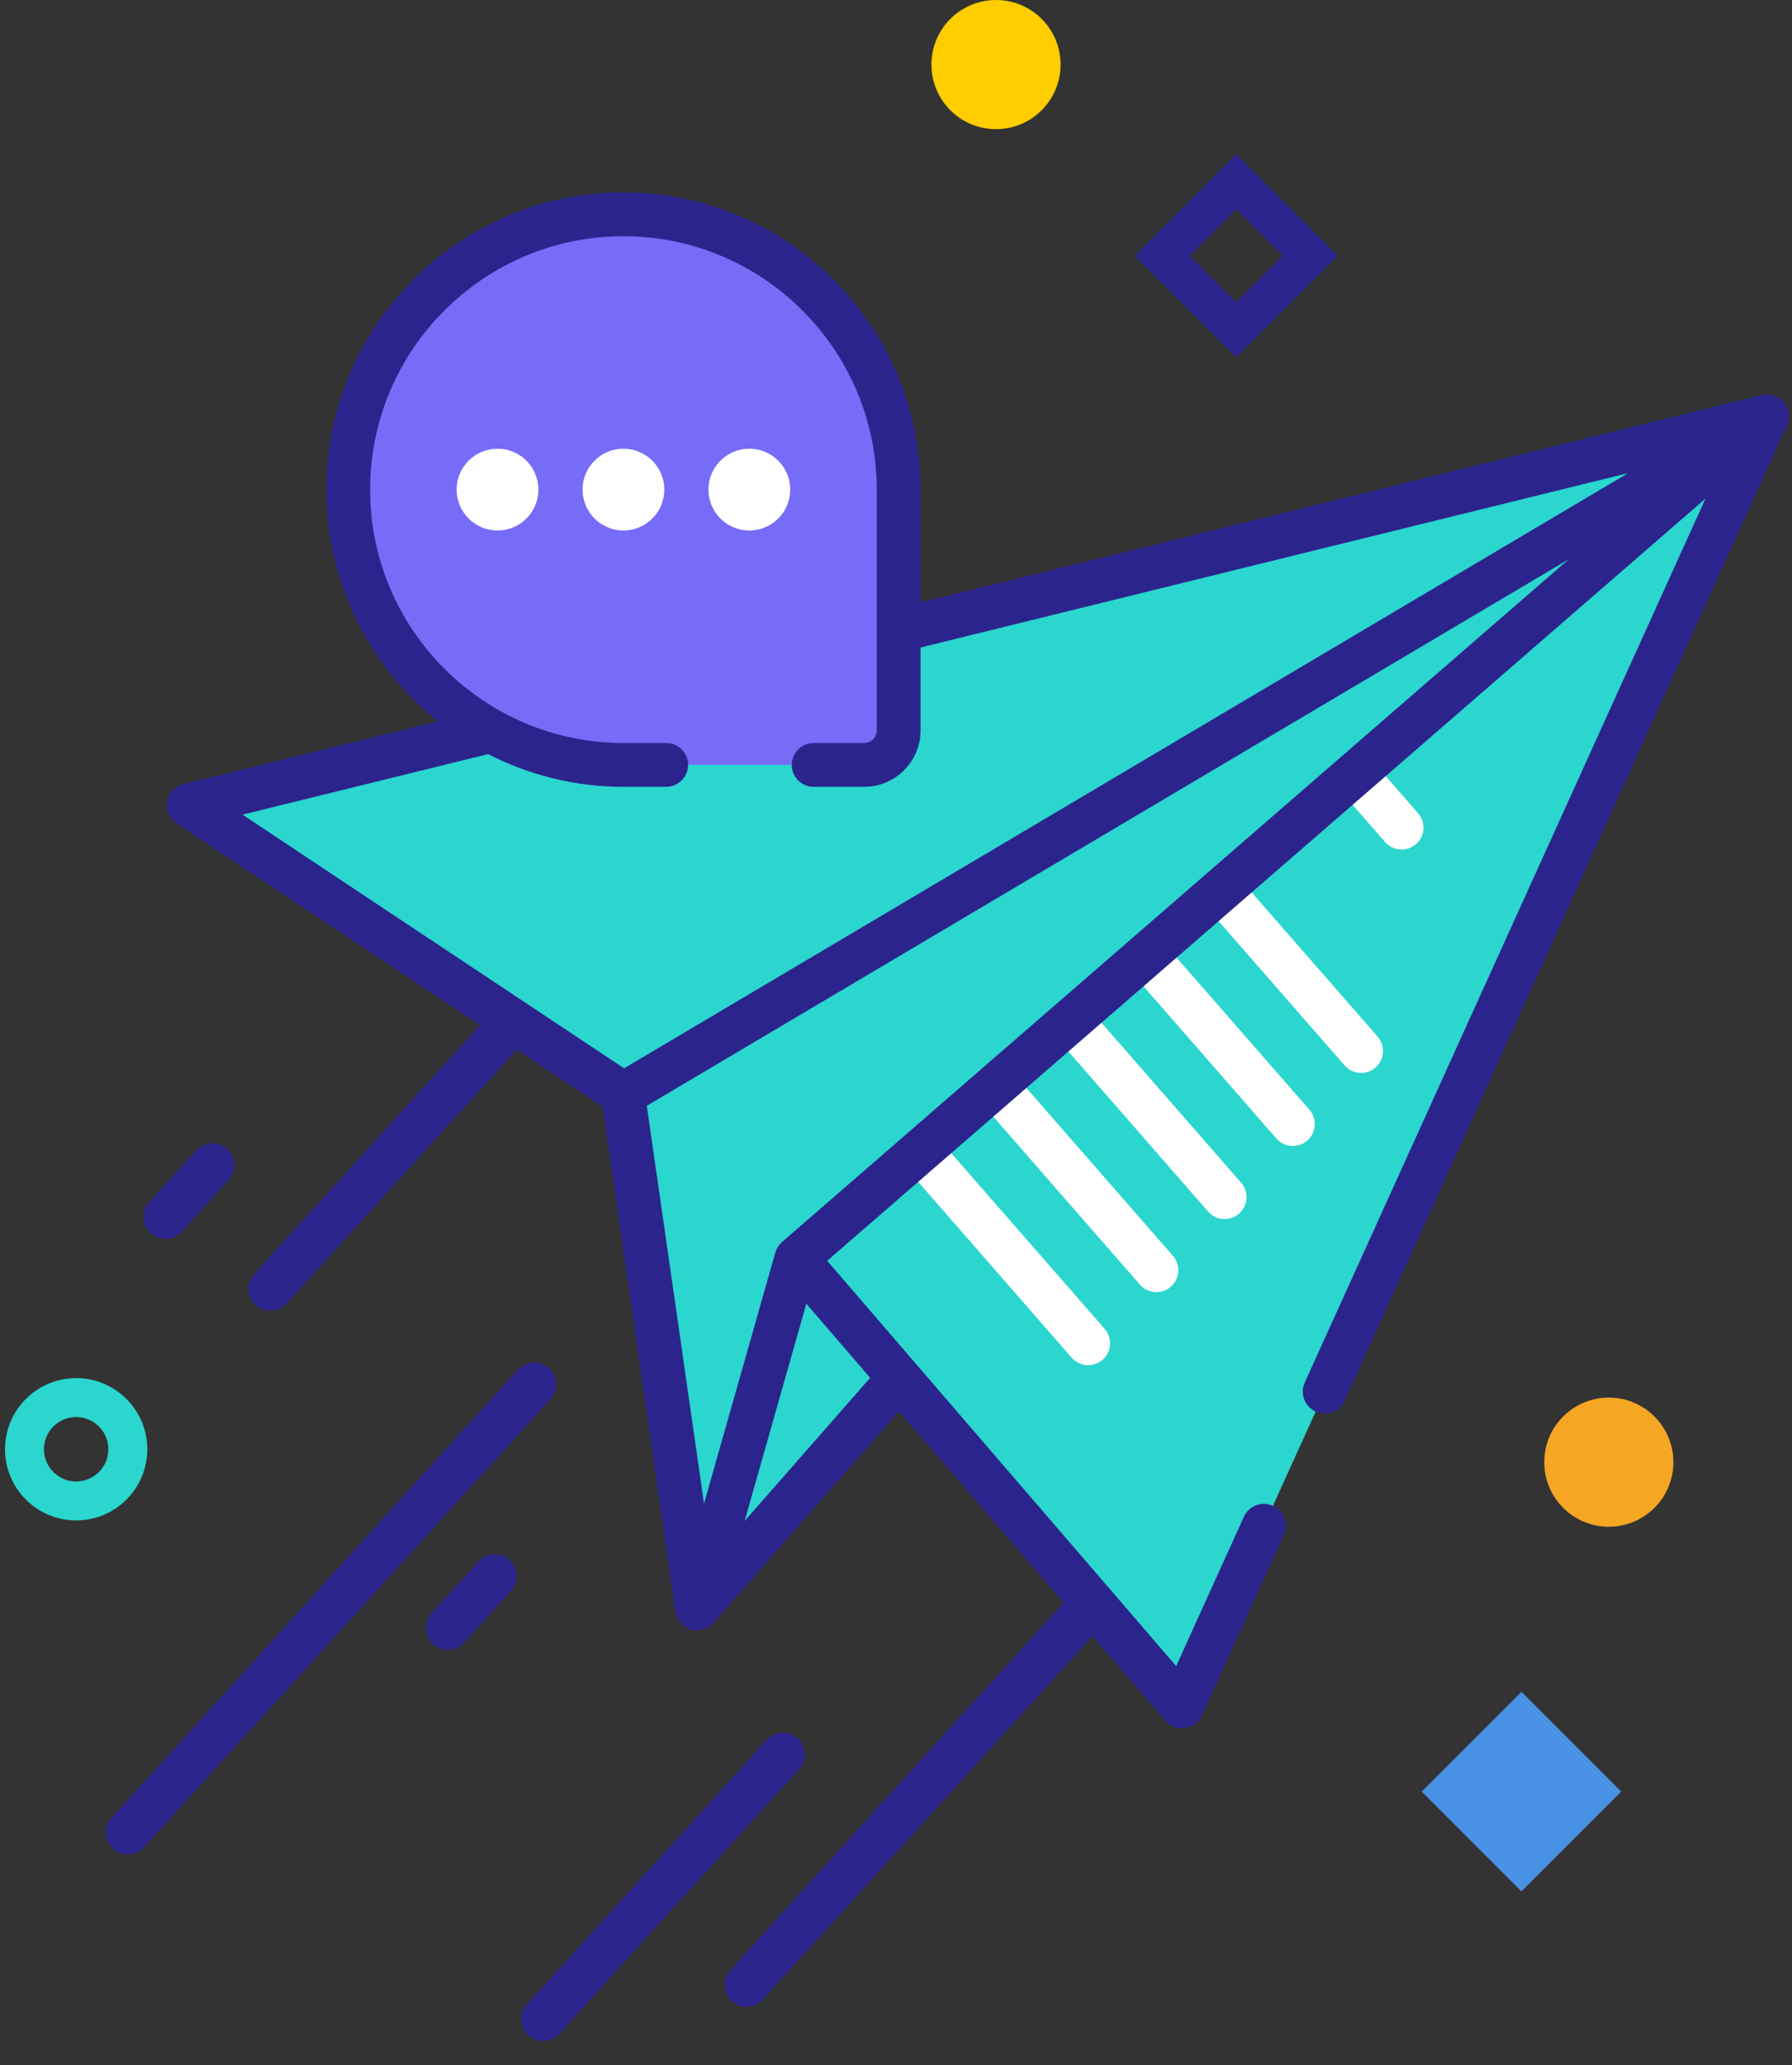
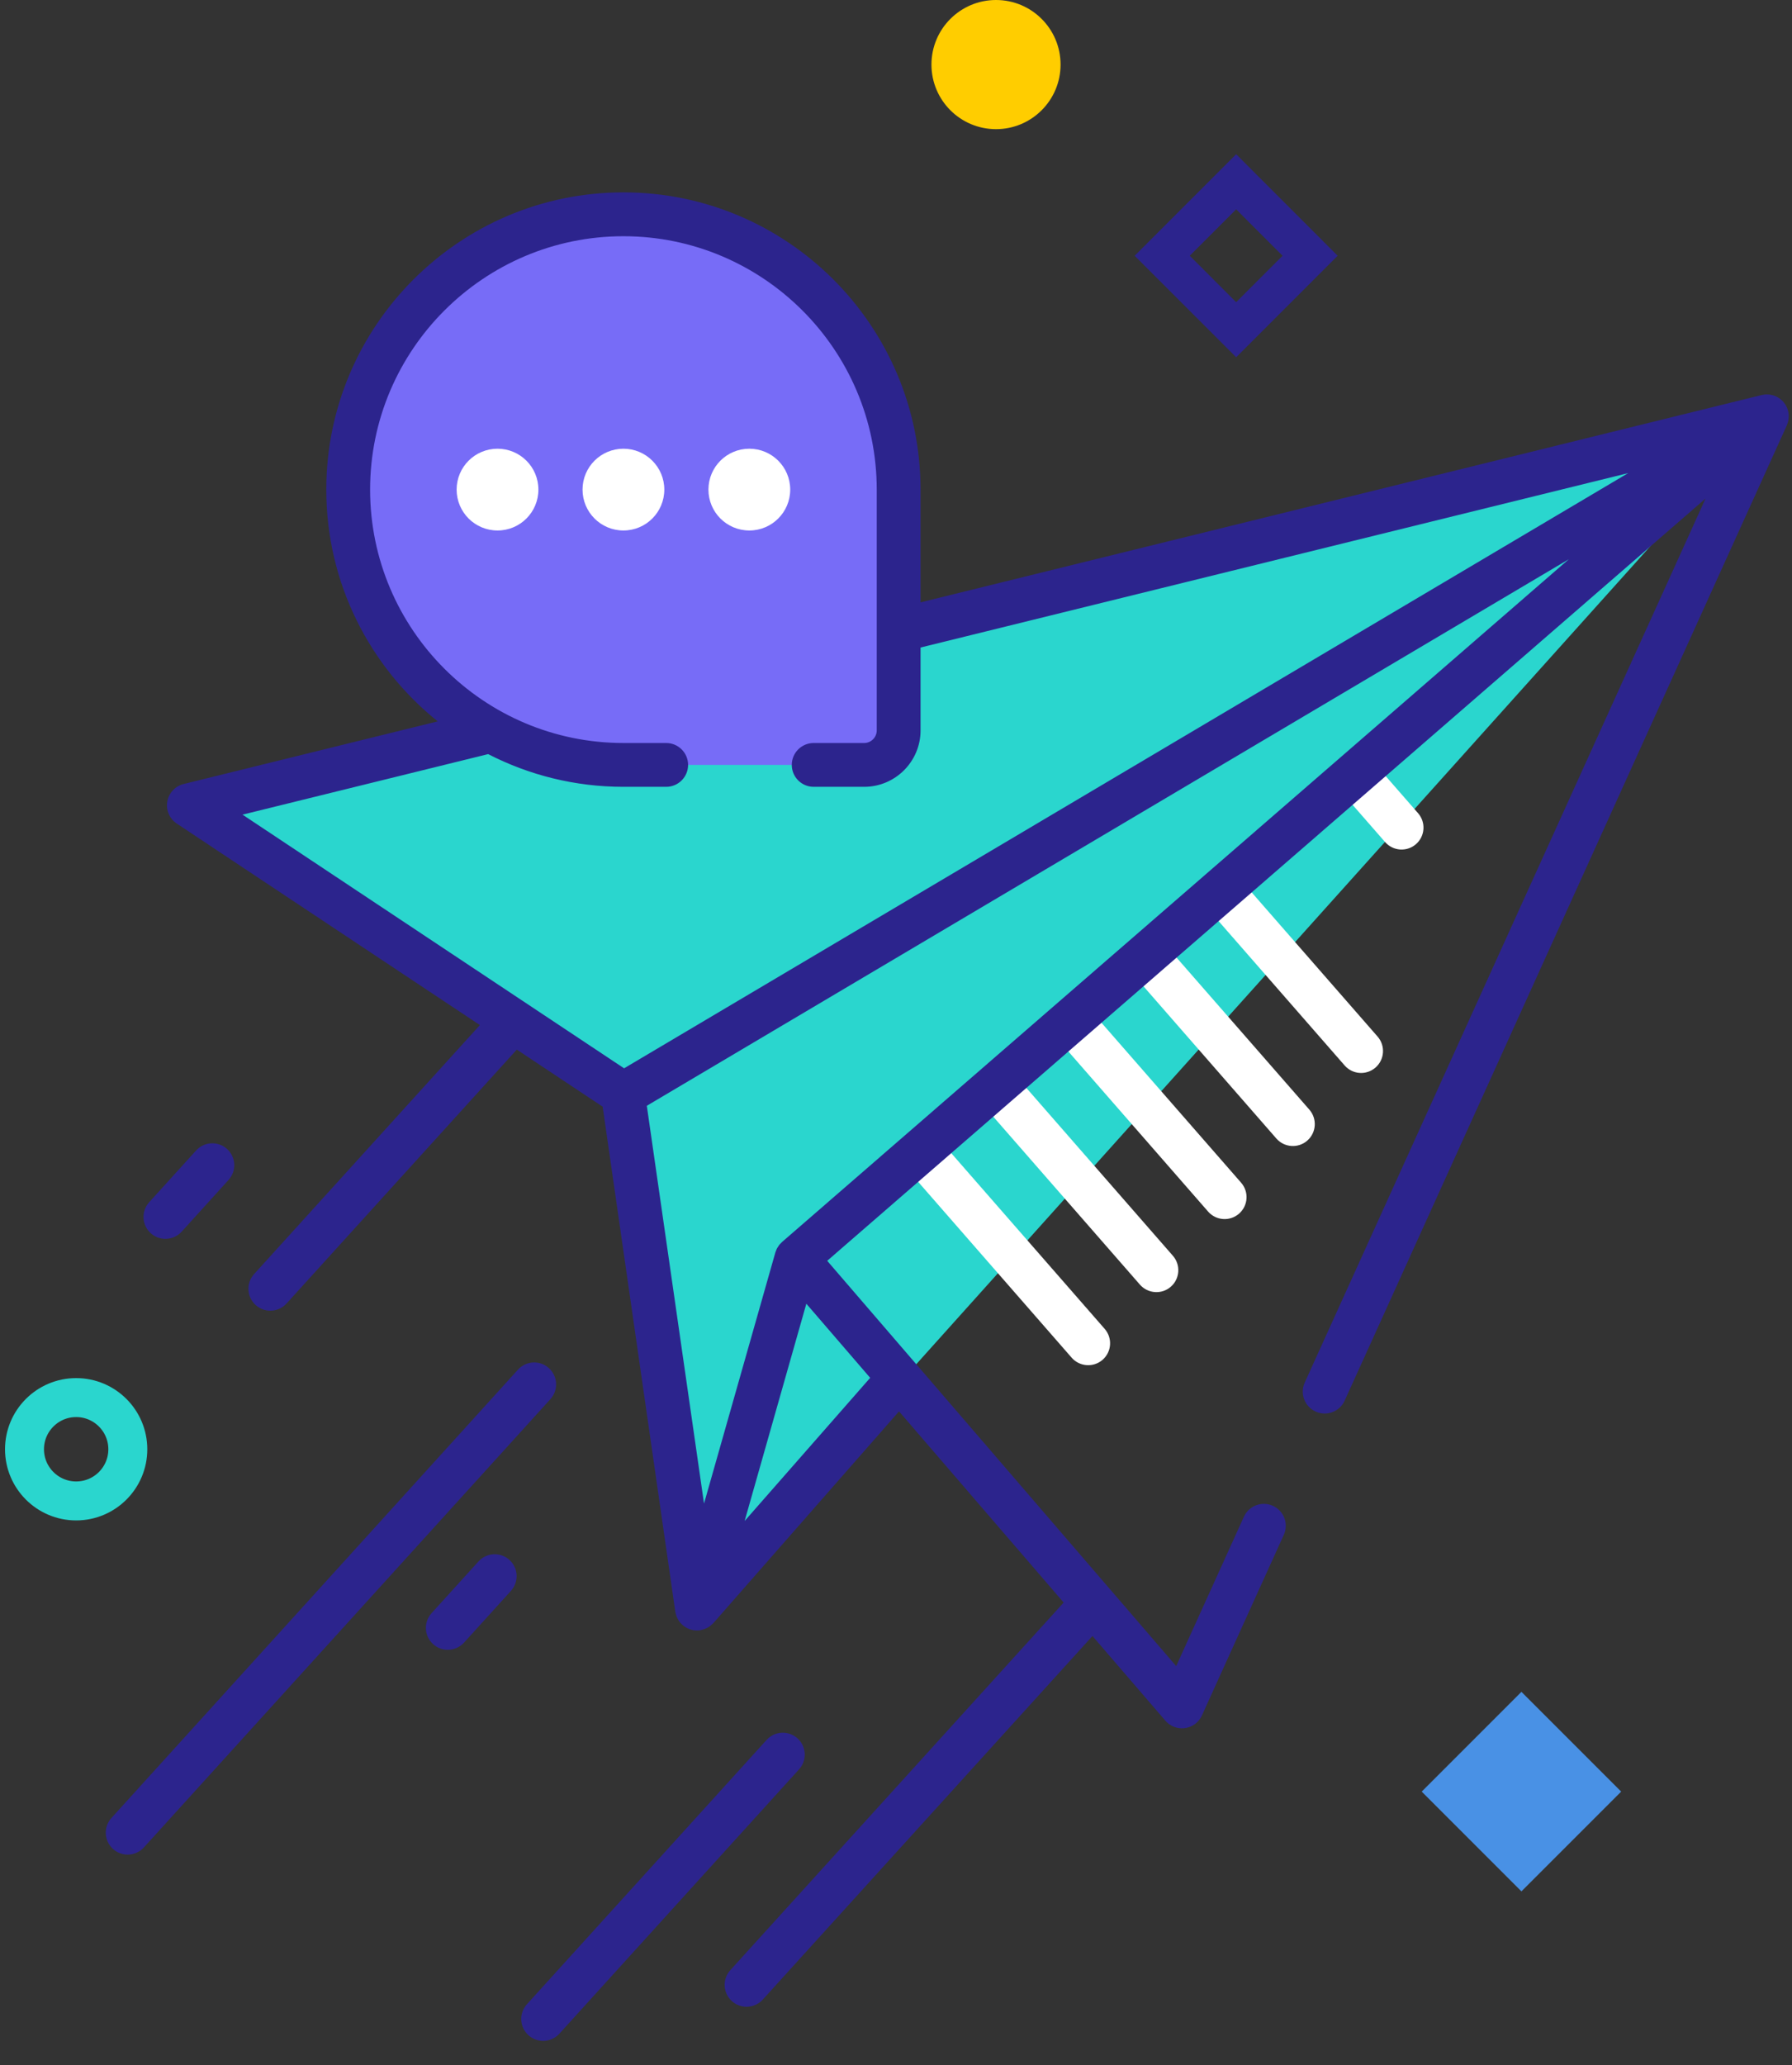
<svg xmlns="http://www.w3.org/2000/svg" width="92" height="106" viewBox="0 0 92 106" fill="none">
  <rect x="0" y="0" width="92" height="106" fill="#333333" stroke="none" />
  <g clip-path="url(#clip0)">
    <path d="M90.711 21.368L33.432 49.56L32.006 56.307L35.783 82.558L90.711 21.368Z" fill="#2AD6CE" />
    <path d="M40.886 64.594L35.783 82.558L46.283 70.861L40.886 64.594Z" fill="#2AD6CE" />
-     <path d="M90.712 21.367L60.683 87.58L40.886 64.595L90.712 21.367Z" fill="#2AD6CE" />
    <path d="M56.607 69.79C56.139 70.197 55.428 70.15 55.018 69.682L46.4 59.812L48.098 58.339L56.712 68.201C57.122 68.669 57.075 69.38 56.607 69.79Z" fill="white" />
    <path d="M60.109 66.04C59.642 66.449 58.931 66.399 58.521 65.931L50.256 56.467L51.954 54.991L60.215 64.451C60.625 64.919 60.577 65.63 60.109 66.04Z" fill="white" />
    <path d="M63.612 62.289C63.144 62.699 62.433 62.651 62.024 62.184L54.112 53.122L55.81 51.646L63.72 60.703C64.127 61.171 64.08 61.882 63.612 62.289Z" fill="white" />
    <path d="M67.115 58.541C66.647 58.949 65.936 58.901 65.527 58.433L57.968 49.776L59.666 48.303L67.223 56.953C67.63 57.421 67.583 58.132 67.115 58.541Z" fill="white" />
    <path d="M70.618 54.791C70.15 55.2 69.439 55.151 69.032 54.683L61.824 46.431L63.522 44.955L70.726 53.203C71.133 53.671 71.086 54.382 70.618 54.791Z" fill="white" />
    <path d="M72.696 43.325C72.228 43.734 71.517 43.684 71.108 43.216L68.703 40.463L70.402 38.987L72.804 41.738C73.211 42.206 73.164 42.915 72.696 43.325Z" fill="white" />
    <path d="M32.006 56.158L90.711 21.369L9.697 41.332L32.006 56.158Z" fill="#2AD6CE" />
    <path d="M44.364 39.258H32.006C24.203 39.258 17.876 32.932 17.876 25.128C17.876 17.325 24.203 10.999 32.006 10.999C39.81 10.999 46.136 17.325 46.136 25.128V37.487C46.136 38.465 45.343 39.258 44.364 39.258Z" fill="#776CF7" />
    <path d="M38.47 27.227C39.629 27.227 40.569 26.288 40.569 25.128C40.569 23.969 39.629 23.03 38.47 23.03C37.31 23.03 36.371 23.969 36.371 25.128C36.371 26.288 37.31 27.227 38.47 27.227Z" fill="white" />
    <path d="M32.006 27.227C33.165 27.227 34.105 26.288 34.105 25.128C34.105 23.969 33.165 23.03 32.006 23.03C30.847 23.03 29.907 23.969 29.907 25.128C29.907 26.288 30.847 27.227 32.006 27.227Z" fill="white" />
    <path d="M25.542 27.227C26.702 27.227 27.641 26.288 27.641 25.128C27.641 23.969 26.702 23.03 25.542 23.03C24.383 23.03 23.443 23.969 23.443 25.128C23.443 26.288 24.383 27.227 25.542 27.227Z" fill="white" />
    <path fill-rule="evenodd" clip-rule="evenodd" d="M39.146 53.123C40.61 53.123 41.797 51.936 41.797 50.472C41.797 49.008 40.61 47.82 39.146 47.82C37.682 47.82 36.494 49.008 36.494 50.472C36.494 51.936 37.682 53.123 39.146 53.123Z" stroke="#2AD6CE" stroke-width="2" />
    <path d="M91.832 21.305C91.83 21.27 91.825 21.235 91.82 21.2C91.816 21.171 91.812 21.142 91.805 21.113C91.796 21.075 91.783 21.037 91.77 21C91.764 20.98 91.76 20.961 91.753 20.942C91.751 20.937 91.747 20.933 91.745 20.927C91.728 20.887 91.706 20.848 91.684 20.809C91.673 20.791 91.665 20.771 91.653 20.753C91.628 20.715 91.599 20.681 91.57 20.646C91.556 20.63 91.545 20.613 91.532 20.598C91.506 20.571 91.477 20.548 91.448 20.523C91.427 20.505 91.408 20.484 91.385 20.467L91.384 20.466C91.353 20.443 91.32 20.426 91.289 20.407C91.265 20.393 91.244 20.377 91.219 20.364C91.161 20.335 91.101 20.31 91.04 20.292C91.024 20.287 91.008 20.285 90.992 20.281C90.945 20.269 90.899 20.258 90.852 20.252C90.827 20.249 90.802 20.25 90.776 20.248C90.737 20.246 90.698 20.243 90.658 20.244C90.634 20.246 90.609 20.251 90.585 20.253C90.543 20.258 90.502 20.263 90.461 20.272C90.454 20.273 90.448 20.273 90.442 20.275L47.26 30.916V25.128C47.26 16.717 40.417 9.873 32.006 9.873C23.594 9.873 16.751 16.717 16.751 25.128C16.751 29.935 18.988 34.226 22.472 37.024L9.427 40.239C8.994 40.346 8.665 40.698 8.588 41.138C8.512 41.578 8.702 42.021 9.074 42.268L24.637 52.611L13.046 65.39C12.628 65.85 12.663 66.561 13.123 66.979C13.338 67.174 13.609 67.27 13.878 67.27C14.184 67.27 14.49 67.146 14.712 66.901L26.532 53.87L30.94 56.8L34.669 82.718C34.671 82.733 34.676 82.747 34.679 82.761C34.686 82.799 34.695 82.836 34.706 82.873C34.714 82.901 34.722 82.929 34.733 82.956C34.745 82.989 34.76 83.02 34.775 83.052C34.788 83.079 34.802 83.106 34.817 83.132C34.834 83.161 34.855 83.189 34.875 83.217C34.892 83.241 34.909 83.265 34.928 83.288C34.951 83.314 34.977 83.339 35.002 83.363C35.023 83.383 35.043 83.404 35.066 83.423C35.091 83.445 35.12 83.463 35.148 83.482C35.174 83.5 35.2 83.519 35.227 83.535C35.233 83.538 35.238 83.543 35.244 83.546C35.289 83.57 35.334 83.591 35.38 83.608C35.39 83.612 35.401 83.614 35.41 83.618C35.457 83.634 35.504 83.647 35.551 83.657C35.569 83.661 35.586 83.664 35.604 83.667C35.66 83.676 35.715 83.682 35.771 83.682C35.774 83.682 35.777 83.683 35.78 83.683C35.834 83.683 35.888 83.679 35.942 83.671C35.955 83.669 35.967 83.664 35.98 83.662C36.015 83.656 36.049 83.646 36.083 83.636C36.124 83.625 36.165 83.613 36.204 83.597C36.234 83.585 36.263 83.57 36.292 83.555C36.332 83.534 36.371 83.513 36.408 83.488C36.434 83.47 36.459 83.451 36.484 83.431C36.521 83.401 36.555 83.37 36.587 83.336C36.6 83.323 36.615 83.314 36.627 83.3L46.155 72.437L54.607 82.249L37.495 101.115C37.078 101.575 37.112 102.286 37.572 102.704C37.788 102.899 38.058 102.995 38.328 102.995C38.634 102.995 38.939 102.871 39.161 102.626L56.086 83.967L59.83 88.314C60.045 88.564 60.357 88.705 60.682 88.705C60.735 88.705 60.789 88.701 60.842 88.693C61.222 88.639 61.548 88.394 61.706 88.044L65.91 78.774C66.167 78.208 65.916 77.542 65.35 77.285C64.784 77.029 64.118 77.279 63.861 77.845L60.385 85.511L42.468 64.709L87.56 25.589L66.984 70.959C66.727 71.525 66.978 72.192 67.544 72.448C68.109 72.704 68.776 72.454 69.033 71.889L91.734 21.832C91.742 21.814 91.746 21.795 91.754 21.776C91.765 21.747 91.776 21.717 91.785 21.687C91.795 21.654 91.802 21.621 91.809 21.587C91.815 21.558 91.82 21.528 91.824 21.498C91.828 21.463 91.83 21.429 91.831 21.395C91.833 21.365 91.834 21.335 91.832 21.305ZM25.061 38.704C27.146 39.775 29.505 40.383 32.006 40.383H34.201C34.822 40.383 35.326 39.88 35.326 39.258C35.326 38.637 34.822 38.134 34.201 38.134H32.006C24.835 38.134 19.001 32.3 19.001 25.129C19.001 17.958 24.835 12.124 32.006 12.124C39.177 12.124 45.011 17.958 45.011 25.129V37.487C45.011 37.844 44.721 38.134 44.364 38.134H41.774C41.153 38.134 40.649 38.637 40.649 39.258C40.649 39.88 41.153 40.383 41.774 40.383H44.364C45.961 40.383 47.261 39.084 47.261 37.487V33.234L83.588 24.282L32.04 54.83L12.451 41.811L25.061 38.704ZM44.674 70.716L38.229 78.063L41.397 66.912L44.674 70.716ZM40.161 63.734L40.16 63.736L40.149 63.745C40.132 63.76 40.119 63.778 40.103 63.794C40.068 63.828 40.032 63.862 40.001 63.901C39.978 63.931 39.961 63.963 39.941 63.994C39.922 64.024 39.9 64.053 39.884 64.086C39.861 64.131 39.845 64.179 39.828 64.226C39.821 64.247 39.81 64.266 39.804 64.287L39.801 64.3L36.144 77.17L33.207 56.753L80.54 28.703L40.161 63.734Z" fill="#2C248D" />
    <path d="M40.946 89.222C40.486 88.804 39.774 88.838 39.357 89.299L27.052 102.865C26.634 103.325 26.669 104.037 27.129 104.454C27.345 104.65 27.615 104.746 27.884 104.746C28.191 104.746 28.496 104.621 28.718 104.377L41.023 90.81C41.441 90.35 41.406 89.639 40.946 89.222Z" fill="#2C248D" />
    <path d="M28.181 70.219C27.721 69.801 27.01 69.836 26.592 70.296L5.722 93.305C5.305 93.765 5.339 94.477 5.799 94.894C6.015 95.09 6.285 95.186 6.555 95.186C6.861 95.186 7.166 95.061 7.388 94.817L28.259 71.808C28.676 71.347 28.641 70.636 28.181 70.219Z" fill="#2C248D" />
    <path d="M24.565 80.139L22.156 82.794C21.739 83.254 21.774 83.966 22.234 84.383C22.449 84.579 22.72 84.675 22.989 84.675C23.295 84.675 23.601 84.55 23.823 84.306L26.231 81.65C26.649 81.19 26.614 80.479 26.154 80.061C25.694 79.644 24.982 79.678 24.565 80.139Z" fill="#2C248D" />
    <path d="M9.326 63.214L11.734 60.559C12.152 60.098 12.117 59.387 11.657 58.97C11.197 58.552 10.485 58.587 10.068 59.047L7.659 61.703C7.242 62.163 7.277 62.874 7.737 63.292C7.952 63.487 8.223 63.584 8.492 63.584C8.798 63.583 9.104 63.459 9.326 63.214Z" fill="#2C248D" />
    <path fill-rule="evenodd" clip-rule="evenodd" d="M3.91 77.034C5.374 77.034 6.562 75.846 6.562 74.382C6.562 72.918 5.374 71.73 3.91 71.73C2.446 71.73 1.258 72.918 1.258 74.382C1.258 75.846 2.446 77.034 3.91 77.034Z" stroke="#2AD6CE" stroke-width="2" />
    <path d="M83.23 91.952L78.109 86.832L72.989 91.952L78.109 97.072L83.23 91.952Z" fill="#4991E5" />
    <path d="M51.135 6.629H51.135C52.965 6.629 54.449 5.145 54.449 3.314V3.314C54.449 1.484 52.965 -1.09673e-05 51.135 -1.09673e-05H51.135C49.304 -1.09673e-05 47.82 1.484 47.82 3.314V3.314C47.82 5.145 49.304 6.629 51.135 6.629Z" fill="#FFCD00" />
-     <path d="M82.595 78.359H82.595C84.426 78.359 85.91 76.875 85.91 75.045V75.045C85.91 73.214 84.426 71.73 82.595 71.73H82.595C80.765 71.73 79.281 73.214 79.281 75.045V75.045C79.281 76.875 80.765 78.359 82.595 78.359Z" fill="#F5A623" />
    <path d="M67.26 13.127L63.464 9.33L59.667 13.127L63.464 16.923L67.26 13.127Z" stroke="#2C248D" stroke-width="2" />
  </g>
  <defs>
    <clipPath id="clip0">
      <rect width="91.865" height="105.708" fill="white" />
    </clipPath>
  </defs>
</svg>